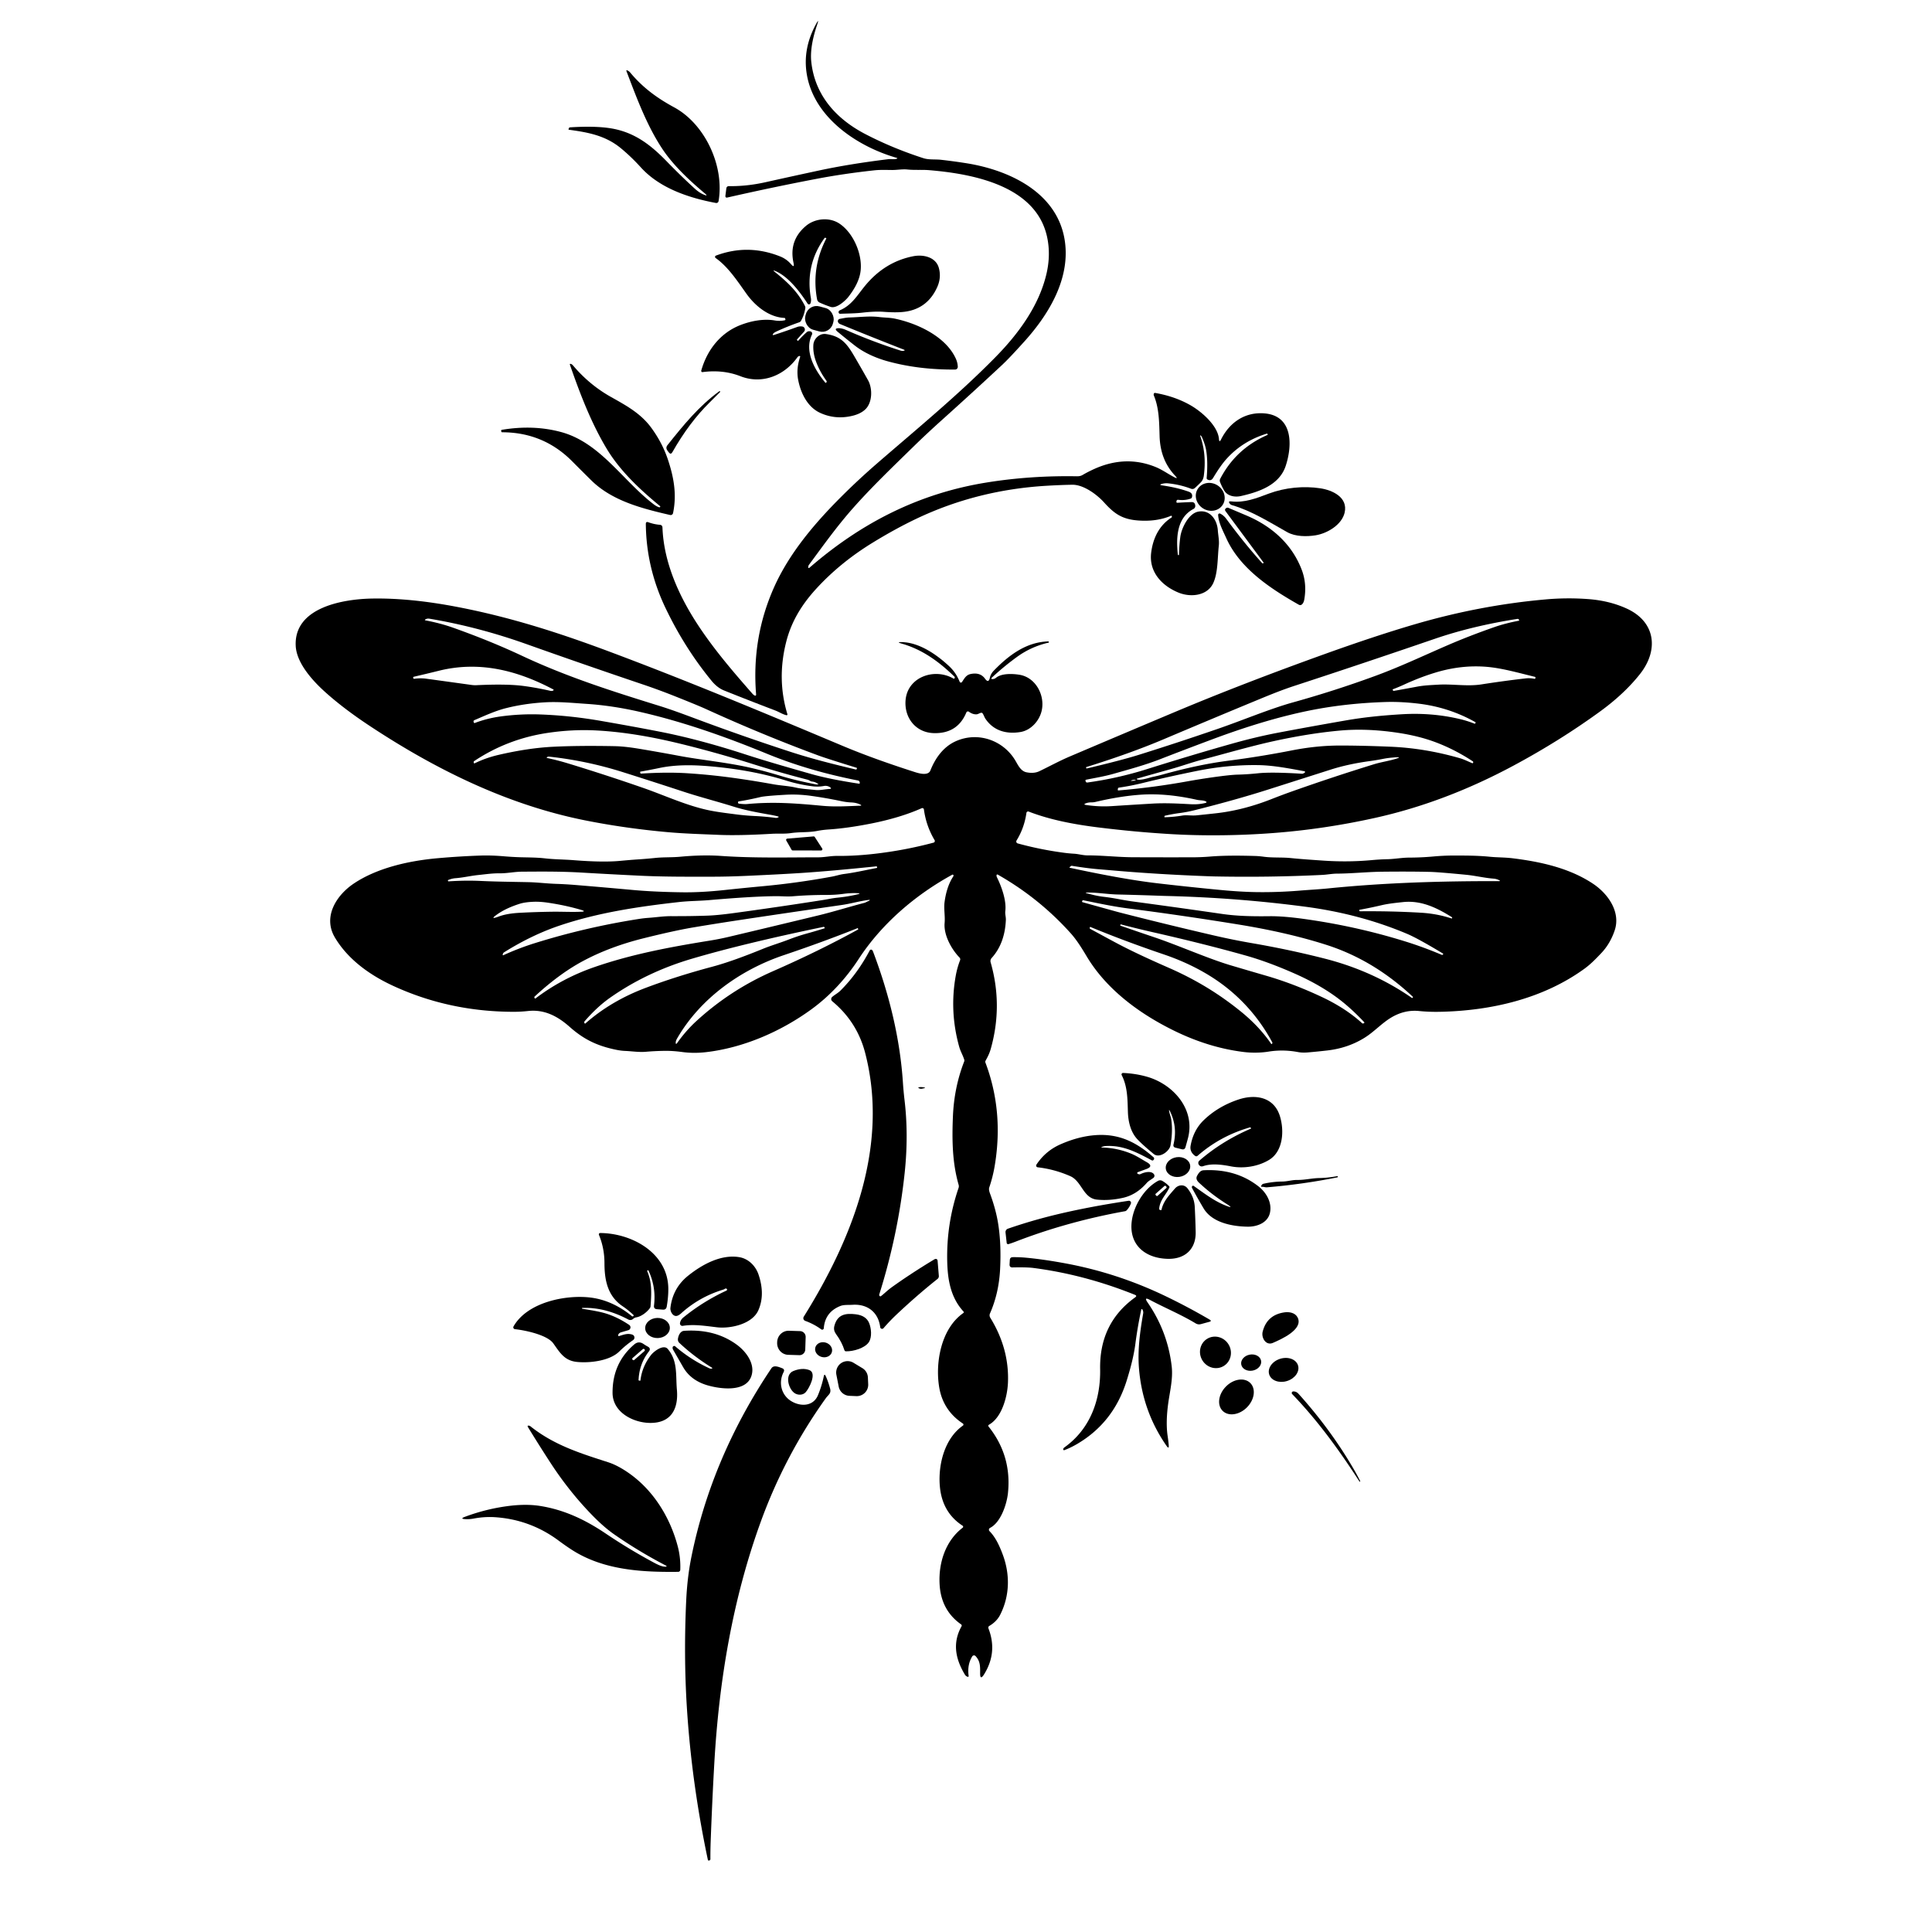
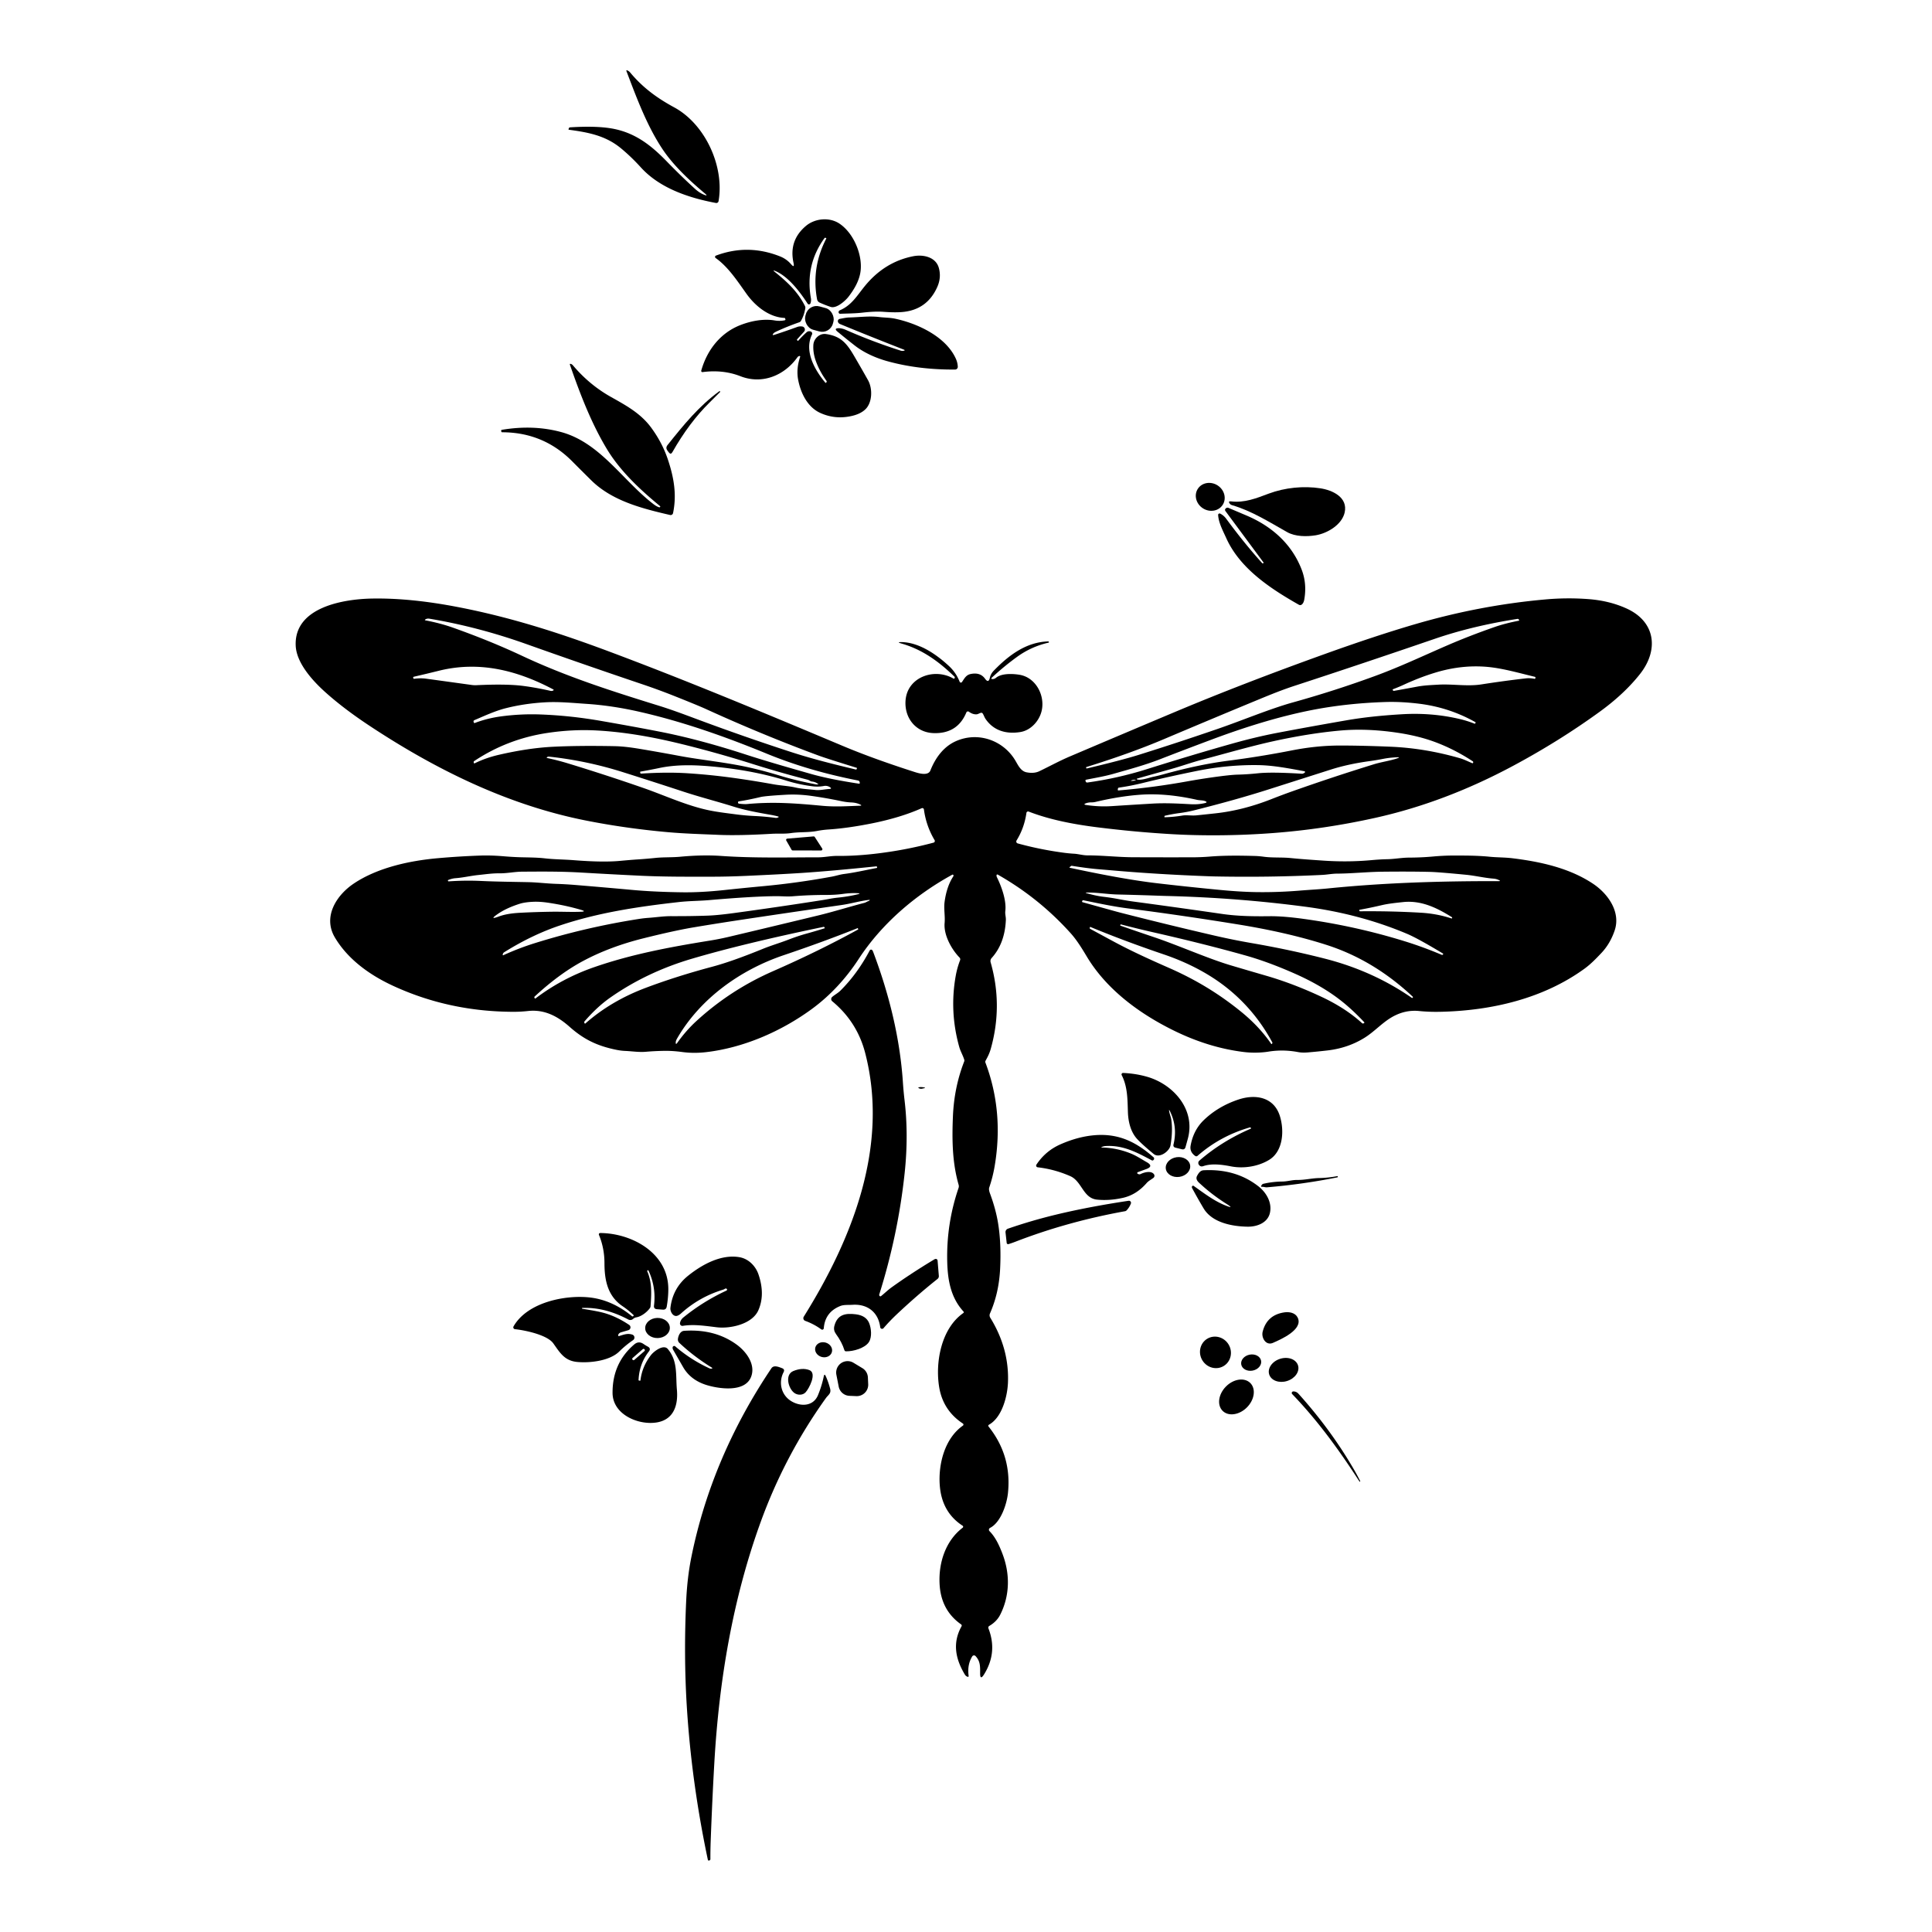
<svg xmlns="http://www.w3.org/2000/svg" viewBox="0.00 0.00 1000.00 1000.00" version="1.2">
-   <path d="M 621.27 225.76   Q 624.57 235.15 623.09 246.24   Q 622.80 248.39 621.52 249.68   Q 619.99 251.22 618.46 252.61   A 1.91 1.90 34.2 0 1 616.51 252.98   Q 610.97 250.85 604.74 250.19   Q 603.16 250.03 601.74 250.37   Q 599.39 250.93 601.78 251.28   Q 609.22 252.35 615.22 254.47   Q 617.58 255.31 616.93 257.43   A 1.00 0.98 89.6 0 1 616.30 258.08   Q 613.30 259.14 609.78 258.69   A 0.74 0.73 6.4 0 0 608.95 259.35   L 608.92 259.68   Q 608.86 260.27 609.45 260.23   Q 613.20 259.99 616.74 259.88   Q 618.54 259.83 618.67 261.79   A 1.74 1.73 74.5 0 1 617.74 263.44   C 609.09 267.94 608.69 278.32 609.66 287.12   Q 609.69 287.32 609.89 287.31   L 610.15 287.30   Q 610.23 287.30 610.23 287.22   Q 610.35 282.06 610.95 277.76   C 611.57 273.38 615.17 265.79 620.18 264.83   C 626.26 263.67 629.97 268.97 630.34 274.46   C 630.52 277.11 631.15 279.86 630.85 282.48   C 630.15 288.69 630.48 296.23 628.02 301.71   C 625.02 308.37 616.40 309.33 610.06 306.76   C 601.36 303.22 594.59 296.00 595.85 286.02   C 596.78 278.63 599.94 272.00 606.37 267.87   A 0.46 0.46 0.0 0 0 606.55 267.30   L 606.44 267.06   Q 606.36 266.86 606.16 266.95   Q 598.53 270.18 588.75 269.37   C 580.72 268.70 576.71 265.86 571.44 260.03   C 567.86 256.07 560.89 250.79 554.95 250.90   Q 548.74 251.02 541.77 251.43   Q 505.82 253.55 474.48 268.42   Q 463.57 273.60 451.67 280.90   Q 434.78 291.25 422.32 304.91   C 415.14 312.79 409.74 321.41 407.02 331.91   Q 401.99 351.37 407.56 369.68   A 0.41 0.41 0.0 0 1 407.07 370.20   C 404.97 369.70 403.26 368.50 401.27 367.74   Q 387.89 362.65 374.75 357.38   Q 371.26 355.97 368.33 352.41   Q 354.34 335.36 344.46 314.68   Q 334.50 293.85 334.28 271.22   Q 334.27 269.84 335.56 270.31   Q 338.54 271.39 341.50 271.63   Q 342.84 271.74 342.89 273.08   C 343.55 290.87 351.21 308.16 361.18 323.37   C 369.58 336.17 379.46 347.69 389.54 359.16   Q 390.02 359.71 390.69 360.03   A 0.48 0.48 0.0 0 0 391.37 359.56   Q 388.97 330.40 400.51 304.30   C 408.31 286.68 421.27 271.29 435.15 257.39   Q 444.08 248.44 453.86 239.96   C 474.41 222.15 496.18 204.30 515.41 184.69   C 527.06 172.81 537.48 158.67 541.48 142.45   Q 544.04 132.10 541.95 122.55   C 536.22 96.36 504.26 90.02 480.97 88.08   C 477.31 87.77 473.50 88.12 469.71 87.74   C 467.10 87.47 464.40 88.00 461.78 87.99   C 458.64 87.97 455.68 87.82 452.44 88.17   Q 436.71 89.90 423.17 92.47   Q 400.64 96.74 376.55 102.22   Q 375.32 102.50 375.48 101.24   Q 375.48 101.24 375.94 97.58   Q 376.10 96.32 377.38 96.34   Q 386.53 96.48 396.28 94.30   Q 409.95 91.25 423.91 88.25   Q 439.97 84.81 459.84 82.39   C 461.19 82.23 462.61 82.56 463.94 82.22   Q 464.98 81.95 463.94 81.65   C 444.55 76.06 422.82 61.98 418.03 40.65   Q 414.81 26.31 422.38 12.47   Q 424.15 9.22 422.97 12.73   C 420.91 18.81 419.25 25.83 419.92 32.03   C 421.80 49.42 432.92 61.61 447.87 69.39   Q 461.91 76.69 477.93 81.87   C 480.82 82.80 483.99 82.37 487.08 82.71   Q 493.53 83.43 500.16 84.48   C 523.89 88.25 549.87 101.02 551.53 128.38   C 552.61 146.20 542.51 163.05 530.46 176.47   Q 522.51 185.32 518.78 188.80   Q 504.27 202.36 487.65 217.29   Q 479.70 224.43 473.07 230.91   C 462.37 241.38 451.48 251.77 441.66 262.85   C 433.10 272.51 426.04 282.44 418.67 292.42   Q 418.54 292.59 418.48 292.79   Q 418.41 293.02 418.38 293.26   Q 418.20 294.53 419.17 293.69   C 446.12 270.39 475.88 255.34 510.70 249.74   Q 533.22 246.11 557.30 246.52   C 558.40 246.54 559.39 246.41 560.37 245.83   Q 563.19 244.18 566.45 242.71   Q 582.65 235.43 598.14 241.72   C 601.44 243.06 604.45 245.22 607.65 246.92   Q 610.18 248.26 608.21 246.18   Q 600.58 238.11 600.21 225.83   C 600.00 218.77 599.98 211.22 597.25 204.77   Q 597.04 204.28 597.23 203.77   A 0.60 0.60 0.0 0 1 597.90 203.38   Q 608.17 205.16 616.27 209.80   C 621.95 213.06 630.40 220.36 630.93 227.26   Q 631.09 229.31 632.01 227.47   C 636.49 218.51 644.54 213.12 654.54 213.97   C 669.23 215.22 669.02 230.41 665.48 241.14   C 662.16 251.20 651.38 254.69 642.26 256.76   C 639.23 257.44 635.33 256.84 633.60 253.84   Q 632.30 251.59 631.49 249.49   A 2.02 2.02 0.0 0 1 631.58 247.83   Q 639.70 232.24 656.06 225.12   Q 656.21 225.05 656.15 224.90   L 656.05 224.64   Q 655.95 224.38 655.69 224.46   Q 643.14 228.28 634.75 237.63   Q 631.78 240.93 627.91 247.36   Q 626.82 249.18 625.02 248.20   Q 624.52 247.94 624.57 247.38   Q 625.32 238.23 624.20 232.53   Q 623.61 229.60 622.06 226.16   Q 621.90 225.80 621.60 225.54   Q 621.02 225.05 621.27 225.76   Z" fill="#000000" />
  <path d="M 364.47 100.81   Q 366.73 101.71 364.87 100.15   C 356.98 93.54 348.58 85.67 343.01 77.34   C 334.87 65.17 329.59 50.84 324.20 36.69   A 0.25 0.25 0.0 0 1 324.51 36.37   Q 325.51 36.73 326.19 37.55   C 332.72 45.36 339.97 50.69 348.98 55.58   C 365.10 64.33 375.05 86.21 371.92 104.12   A 1.16 1.16 0.0 0 1 370.57 105.06   C 356.12 102.36 341.32 97.24 331.74 86.68   Q 326.63 81.05 321.30 76.67   C 313.41 70.20 304.55 68.51 294.56 67.17   Q 294.15 67.12 294.31 66.74   L 294.49 66.29   A 0.61 0.60 -79.6 0 1 295.01 65.92   Q 307.62 65.12 315.71 66.35   C 327.95 68.22 336.45 74.63 345.02 83.45   Q 352.66 91.31 359.75 97.76   Q 362.07 99.86 364.47 100.81   Z" fill="#000000" />
  <path d="M 401.50 140.36   Q 399.45 139.47 401.20 140.87   C 407.48 145.91 413.11 151.21 416.67 158.45   A 1.76 1.75 36.9 0 1 416.83 159.54   Q 416.23 163.15 414.60 166.05   Q 414.29 166.61 413.68 166.82   Q 407.70 168.89 402.04 171.51   Q 400.77 172.11 400.45 172.46   Q 399.24 173.82 400.97 173.26   Q 406.69 171.40 412.61 169.24   Q 413.85 168.79 415.22 168.99   A 1.61 1.61 0.0 0 1 416.18 171.67   L 412.59 175.62   Q 412.41 175.81 412.57 176.02   L 412.77 176.26   Q 413.00 176.56 413.24 176.28   Q 415.35 173.89 417.48 171.99   Q 418.40 171.18 419.60 171.57   A 1.15 1.15 0.0 0 1 420.28 173.16   C 416.17 181.67 421.56 191.34 427.22 198.10   A 0.21 0.21 0.0 0 0 427.54 198.10   L 427.77 197.85   A 0.55 0.54 -42.3 0 0 427.81 197.17   Q 424.11 192.06 422.24 186.76   Q 420.72 182.47 421.00 178.46   C 421.21 175.35 424.16 172.43 427.50 172.90   C 435.25 173.97 438.32 177.78 442.13 184.30   Q 446.20 191.27 449.28 196.77   C 451.69 201.05 451.57 208.22 448.02 211.76   Q 445.51 214.24 440.96 215.28   Q 432.25 217.28 424.46 213.68   C 418.04 210.72 414.49 203.63 413.14 196.67   Q 412.03 190.89 414.17 184.69   A 0.34 0.33 3.4 0 0 413.78 184.26   Q 413.11 184.40 412.73 184.94   C 405.94 194.44 394.47 199.11 383.25 194.73   Q 374.23 191.21 363.64 192.60   A 0.62 0.61 -85.9 0 1 362.97 191.82   C 365.98 181.10 372.97 172.18 383.43 168.18   C 388.96 166.07 395.27 164.89 401.02 165.87   Q 403.57 166.31 406.12 165.79   Q 406.72 165.67 406.48 165.10   L 406.33 164.74   A 0.30 0.29 -9.2 0 0 406.07 164.56   C 398.16 164.23 391.05 158.54 386.53 152.27   C 381.88 145.81 377.03 138.21 370.43 133.56   Q 370.12 133.35 370.11 132.96   A 0.68 0.68 0.0 0 1 370.55 132.31   Q 387.12 126.08 403.82 132.74   Q 407.12 134.06 409.42 136.72   Q 411.37 138.99 410.73 136.06   Q 408.19 124.49 417.12 116.96   C 421.77 113.03 429.28 112.24 434.54 115.77   C 441.73 120.60 446.34 131.47 445.48 139.90   C 444.98 144.94 442.26 149.62 439.16 153.62   C 437.50 155.75 432.93 159.85 429.93 158.85   Q 427.15 157.93 424.29 156.64   A 2.40 2.38 7.2 0 1 422.91 154.88   Q 419.89 138.51 427.68 123.49   Q 427.75 123.34 427.61 123.25   L 427.38 123.12   A 0.48 0.47 32.9 0 0 426.76 123.25   Q 416.67 137.16 419.72 154.34   Q 419.96 155.69 419.50 156.99   A 0.83 0.83 0.0 0 1 418.02 157.17   C 414.00 150.97 408.08 143.22 401.50 140.36   Z" fill="#000000" />
  <path d="M 485.13 148.54   Q 479.81 160.50 466.77 161.52   Q 462.94 161.82 457.38 161.40   Q 452.96 161.07 446.52 161.81   C 442.61 162.27 438.77 162.25 434.88 162.41   A 0.79 0.79 0.0 0 1 434.05 161.68   Q 434.00 160.90 434.81 160.56   C 440.75 158.04 443.67 152.95 447.55 148.17   Q 457.82 135.53 472.72 132.62   C 477.95 131.60 484.37 133.07 485.93 138.64   Q 487.32 143.62 485.13 148.54   Z" fill="#000000" />
  <rect rx="5.73" height="12.52" width="14.78" transform="translate(424.11,165.07) rotate(15.3)" y="-6.26" x="-7.39" fill="#000000" />
  <path d="M 467.76 181.56   Q 468.76 181.34 467.80 180.96   Q 448.95 173.58 434.79 167.72   Q 434.04 167.41 433.75 166.65   A 1.18 1.18 0.0 0 1 434.64 165.06   C 436.32 164.76 437.92 164.36 439.64 164.32   C 444.78 164.20 450.02 163.47 455.10 164.10   C 457.85 164.44 460.60 164.38 463.28 164.95   C 475.37 167.53 489.88 174.50 494.85 185.90   Q 495.65 187.76 495.75 189.80   A 1.41 1.41 0.0 0 1 494.35 191.28   Q 475.36 191.41 459.31 186.96   C 453.67 185.39 447.55 182.81 442.51 178.91   Q 438.06 175.45 433.55 171.71   Q 431.35 169.89 434.21 169.87   C 435.09 169.87 436.55 170.20 437.51 170.62   Q 451.46 176.78 466.16 181.48   Q 466.97 181.74 467.76 181.56   Z" fill="#000000" />
  <path d="M 341.54 261.88   C 331.14 253.30 320.95 243.77 314.04 232.29   C 305.95 218.84 300.17 203.68 295.04 188.92   Q 294.75 188.09 295.57 188.40   Q 296.13 188.61 296.52 189.07   Q 304.98 199.12 316.12 205.40   C 323.89 209.77 331.50 213.84 336.96 221.22   Q 342.78 229.09 345.71 237.88   C 348.84 247.26 350.35 256.09 348.37 265.58   A 1.28 1.28 0.0 0 1 346.83 266.56   C 332.28 263.20 316.79 259.25 306.00 248.58   Q 300.95 243.59 296.12 238.73   Q 281.21 223.75 259.88 223.74   A 0.37 0.36 -7.0 0 1 259.52 223.47   L 259.43 223.14   Q 259.26 222.56 259.86 222.46   Q 276.14 219.75 290.48 223.64   C 310.57 229.10 322.22 248.57 338.07 260.81   Q 339.84 262.18 341.20 262.58   Q 341.34 262.63 341.48 262.55   Q 342.01 262.27 341.54 261.88   Z" fill="#000000" />
  <path d="M 348.03 234.03   Q 347.19 235.52 346.16 234.15   L 345.46 233.22   Q 344.38 231.78 345.50 230.38   C 353.88 219.88 361.64 210.32 372.32 202.50   Q 372.49 202.37 372.63 202.53   L 372.80 202.72   Q 372.85 202.77 372.80 202.82   Q 370.11 205.55 367.30 208.31   Q 356.68 218.77 348.03 234.03   Z" fill="#000000" />
  <ellipse ry="7.04" rx="7.66" transform="translate(626.42,257.17) rotate(32.8)" cy="0.00" cx="0.00" fill="#000000" />
  <path d="M 666.28 275.45   C 656.87 270.16 647.72 264.35 637.59 261.44   Q 636.92 261.25 636.49 260.67   Q 635.50 259.31 637.17 259.51   C 644.20 260.37 650.29 257.89 656.77 255.47   C 665.06 252.38 674.74 251.41 683.43 252.75   C 689.75 253.72 697.77 257.43 695.99 265.29   C 694.58 271.56 687.09 276.09 680.91 277.08   C 676.38 277.80 670.50 277.81 666.28 275.45   Z" fill="#000000" />
  <path d="M 653.82 291.52   L 654.02 291.35   Q 654.11 291.29 654.04 291.20   L 634.35 264.61   Q 633.70 263.73 634.56 263.07   Q 635.18 262.59 635.92 262.90   Q 640.44 264.82 645.14 266.81   C 658.23 272.34 668.65 281.56 673.75 294.86   Q 676.52 302.11 675.10 310.25   Q 674.79 312.04 673.89 312.83   Q 673.13 313.49 672.25 312.99   C 657.47 304.61 641.74 294.22 634.68 278.47   C 632.99 274.71 630.71 270.55 630.51 266.53   A 0.73 0.73 0.0 0 1 631.55 265.84   Q 633.38 266.74 634.66 268.47   Q 643.96 281.12 653.30 291.48   A 0.38 0.38 0.0 0 0 653.82 291.52   Z" fill="#000000" />
  <path d="M 515.81 453.00   Q 515.76 453.55 516.00 454.05   C 518.48 459.06 520.99 466.15 520.35 471.56   C 520.15 473.23 520.71 474.61 520.63 476.21   Q 520.08 488.37 513.27 495.87   A 2.35 2.33 -32.0 0 0 512.75 498.09   Q 519.13 520.35 512.85 542.77   C 512.16 545.24 511.30 546.89 510.14 549.00   Q 509.87 549.49 510.06 550.01   Q 519.58 575.25 514.87 603.37   Q 513.91 609.15 512.04 614.62   C 511.70 615.61 512.11 616.91 512.46 617.85   Q 515.43 625.89 516.61 633.17   Q 518.32 643.70 517.65 656.94   Q 517.02 669.37 512.41 679.85   A 2.37 2.35 41.3 0 0 512.56 682.04   Q 522.43 698.06 521.72 715.58   C 521.43 722.76 518.67 733.66 511.84 737.46   A 0.60 0.59 56.2 0 0 511.67 738.36   Q 523.72 753.43 521.72 772.79   C 521.12 778.52 518.04 787.99 512.43 790.85   A 1.04 1.04 0.0 0 0 512.16 792.51   C 515.36 795.75 517.29 800.11 518.89 804.29   C 522.81 814.57 522.78 825.76 517.70 835.79   C 516.44 838.28 514.42 840.21 512.04 841.59   A 1.02 1.01 -26.0 0 0 511.61 842.83   Q 516.43 855.24 509.39 866.59   Q 507.26 870.02 507.31 865.98   C 507.35 862.57 507.40 859.79 504.92 857.16   A 1.07 1.07 0.0 0 0 503.23 857.34   Q 500.59 861.64 501.35 867.32   Q 501.46 868.16 500.68 867.84   Q 499.86 867.51 499.38 866.70   C 494.50 858.57 492.92 850.32 497.70 841.75   A 0.73 0.73 0.0 0 0 497.49 840.80   Q 487.04 833.49 486.33 819.90   C 485.74 808.81 489.46 797.48 498.28 790.74   A 0.63 0.63 0.0 0 0 498.24 789.71   Q 487.48 782.72 486.43 768.88   C 485.59 757.78 488.99 744.49 498.40 737.90   A 0.66 0.66 0.0 0 0 498.38 736.81   C 491.61 732.38 487.44 726.04 486.12 718.01   C 483.99 705.10 487.18 687.60 498.62 679.62   A 0.51 0.51 0.0 0 0 498.71 678.85   C 492.20 671.79 490.54 662.77 490.29 653.34   Q 489.76 633.56 496.15 614.87   A 2.70 2.66 46.9 0 0 496.19 613.27   C 492.90 601.81 492.72 590.19 493.23 577.87   Q 493.86 562.76 499.05 549.46   Q 499.25 548.95 499.08 548.43   C 498.35 546.15 497.11 544.10 496.47 541.77   Q 491.39 523.52 494.68 505.11   Q 495.42 500.95 496.93 497.03   A 1.32 1.32 0.0 0 0 496.65 495.63   C 492.52 491.38 488.39 483.99 488.93 477.77   C 489.26 474.02 488.42 470.43 488.92 466.78   Q 490.02 458.75 493.41 453.63   Q 493.65 453.28 493.45 452.91   A 0.41 0.41 0.0 0 0 492.90 452.74   C 473.81 463.19 456.36 478.09 444.40 496.44   C 437.98 506.29 429.79 515.28 420.00 522.41   C 403.95 534.09 384.65 542.32 365.63 544.57   Q 359.22 545.33 353.26 544.54   Q 348.06 543.84 343.79 543.92   Q 338.89 544.00 334.39 544.39   C 330.72 544.71 327.19 544.11 323.47 543.95   Q 321.38 543.86 319.07 543.39   C 308.98 541.35 302.08 537.91 294.87 531.52   C 288.53 525.89 281.69 522.37 273.28 523.30   Q 269.57 523.70 266.18 523.71   Q 232.49 523.73 203.23 510.15   C 191.17 504.55 180.04 496.49 173.36 485.28   C 166.98 474.57 174.06 463.44 183.04 457.38   C 195.26 449.15 211.79 445.53 226.52 444.21   Q 238.04 443.19 248.99 442.83   Q 254.32 442.66 261.01 443.23   Q 265.72 443.62 270.01 443.73   C 274.04 443.83 277.96 443.82 281.99 444.28   C 286.95 444.85 291.94 444.83 297.00 445.23   Q 312.03 446.42 320.91 445.59   Q 326.49 445.07 330.14 444.83   Q 334.69 444.54 339.22 444.06   C 343.47 443.62 347.75 443.85 352.03 443.45   Q 363.75 442.36 373.25 443.03   C 389.98 444.20 406.81 443.77 423.57 443.75   C 426.80 443.75 429.99 442.99 433.16 443.02   Q 442.26 443.11 452.41 441.96   Q 468.25 440.16 483.21 436.15   A 0.88 0.88 0.0 0 0 483.74 434.85   Q 479.36 427.48 478.22 418.99   A 0.83 0.83 0.0 0 0 477.06 418.33   Q 466.10 423.20 451.30 426.18   Q 438.88 428.67 428.82 429.34   Q 425.75 429.55 422.92 430.10   C 418.33 430.98 414.00 430.53 409.37 431.21   C 406.04 431.69 402.81 431.38 399.47 431.57   Q 382.51 432.57 371.99 432.12   C 363.28 431.75 354.40 431.51 345.68 430.73   Q 323.71 428.77 303.00 424.65   C 262.77 416.63 225.76 398.46 191.25 375.65   C 183.24 370.35 175.28 364.50 168.06 357.98   C 161.57 352.10 153.47 343.10 153.06 334.24   C 152.14 314.13 178.14 310.05 192.65 309.81   Q 212.54 309.46 237.25 314.26   C 264.33 319.50 289.29 327.51 315.14 337.17   C 355.96 352.44 395.03 368.77 436.29 386.12   Q 452.12 392.77 473.55 399.63   C 475.29 400.18 480.38 401.80 481.57 398.79   C 484.24 392.06 488.51 386.39 494.81 383.61   C 506.34 378.51 519.48 383.24 525.66 393.86   C 527.01 396.19 528.41 399.14 531.28 399.73   Q 535.16 400.52 537.98 399.17   C 543.22 396.66 548.23 393.89 553.70 391.56   Q 583.56 378.86 608.30 368.45   Q 643.18 353.79 685.96 338.43   Q 712.07 329.05 732.29 323.13   Q 766.09 313.24 800.17 310.24   Q 811.03 309.28 821.94 310.08   Q 832.96 310.89 841.87 314.94   C 856.98 321.79 858.64 336.43 848.91 348.81   C 843.12 356.17 835.77 362.77 828.06 368.36   Q 807.18 383.52 783.34 396.31   Q 747.89 415.34 711.60 423.37   Q 685.34 429.18 658.99 431.18   C 642.06 432.47 623.27 432.77 605.65 431.71   Q 587.14 430.60 568.24 428.24   C 556.26 426.74 543.74 424.44 532.44 420.07   A 0.86 0.86 0.0 0 0 531.28 420.75   Q 530.18 428.53 526.17 435.03   A 1.02 1.02 0.0 0 0 526.77 436.55   Q 538.52 439.78 550.81 441.40   Q 553.42 441.74 555.88 441.88   C 558.28 442.02 560.51 442.74 562.90 442.74   C 570.76 442.74 578.75 443.68 586.42 443.71   Q 602.61 443.77 617.20 443.74   Q 621.78 443.73 626.26 443.36   C 633.96 442.73 642.10 442.84 649.62 443.05   Q 651.66 443.11 654.10 443.44   C 658.69 444.06 663.43 443.66 668.05 444.13   C 673.59 444.69 679.27 445.06 684.75 445.44   Q 697.52 446.33 709.84 445.21   Q 714.40 444.79 718.18 444.72   C 721.90 444.64 725.56 443.92 729.21 443.90   Q 735.67 443.88 741.73 443.33   Q 747.13 442.84 751.83 442.83   C 758.29 442.83 764.58 442.80 770.99 443.44   C 775.00 443.84 778.91 443.74 782.99 444.25   C 797.40 446.03 812.43 449.31 824.60 457.46   C 832.33 462.62 838.97 472.04 835.76 481.57   Q 833.42 488.49 828.82 493.33   C 826.08 496.22 823.32 499.08 820.09 501.42   C 799.00 516.71 772.40 523.16 745.22 523.71   Q 739.65 523.82 734.52 523.30   Q 726.68 522.51 719.49 527.05   C 714.86 529.97 711.03 534.20 706.32 537.13   Q 697.70 542.50 686.99 543.72   Q 682.07 544.29 676.93 544.73   Q 674.08 544.97 671.90 544.56   Q 664.12 543.10 656.62 544.31   C 652.61 544.96 647.93 545.02 643.90 544.53   Q 625.78 542.34 607.72 533.49   C 589.61 524.62 572.70 512.07 562.53 495.12   C 560.09 491.05 557.44 486.69 554.25 483.12   Q 537.91 464.89 516.42 452.68   A 0.41 0.41 0.0 0 0 515.81 453.00   Z   M 359.67 371.84   Q 384.51 381.13 409.22 389.17   C 420.33 392.79 431.55 395.58 442.94 398.29   A 0.44 0.43 -74.6 0 0 443.46 397.99   L 443.54 397.70   Q 443.60 397.47 443.38 397.40   Q 427.85 392.61 423.64 391.06   Q 394.63 380.34 365.26 366.94   Q 361.32 365.14 348.97 360.23   Q 340.77 356.97 332.55 354.20   Q 302.51 344.06 272.20 333.28   Q 247.34 324.45 222.24 320.23   Q 221.12 320.04 220.22 320.58   Q 219.57 320.98 220.32 321.12   Q 228.00 322.58 234.44 324.87   Q 253.76 331.73 270.02 339.36   C 293.40 350.33 316.33 357.62 341.05 365.29   C 347.37 367.25 353.50 369.54 359.67 371.84   Z   M 785.41 320.34   Q 762.02 324.01 742.73 330.62   Q 704.44 343.74 670.28 354.90   C 663.86 356.99 657.86 359.42 651.64 361.99   Q 628.69 371.47 602.25 382.66   Q 585.00 389.97 562.34 397.01   Q 562.12 397.08 562.18 397.31   L 562.26 397.61   Q 562.32 397.81 562.52 397.76   Q 580.48 393.50 589.25 390.76   Q 608.98 384.59 629.88 377.41   C 643.13 372.86 657.20 366.90 669.26 363.55   Q 690.55 357.63 711.41 350.01   C 724.54 345.21 736.43 339.54 749.04 334.08   Q 760.64 329.06 773.62 324.54   Q 778.94 322.68 786.18 321.27   Q 786.41 321.23 786.31 321.02   L 786.19 320.76   A 0.73 0.73 0.0 0 0 785.41 320.34   Z   M 726.67 354.38   Q 723.73 355.73 720.88 356.79   Q 720.82 356.81 720.84 356.87   L 720.91 357.14   Q 721.05 357.67 721.59 357.58   Q 727.49 356.54 733.54 355.40   C 737.20 354.71 740.81 354.60 744.48 354.38   C 751.94 353.95 759.46 355.39 766.78 354.24   Q 778.73 352.38 789.71 351.13   Q 791.91 350.88 794.30 351.36   Q 794.57 351.42 794.65 351.16   L 794.74 350.84   A 0.41 0.40 -74.7 0 0 794.45 350.32   C 786.52 348.42 778.04 345.96 770.17 345.21   Q 756.76 343.95 743.00 348.12   Q 735.03 350.53 726.67 354.38   Z   M 213.93 351.00   L 214.11 351.26   A 0.25 0.23 64.7 0 0 214.33 351.35   Q 217.64 350.89 220.50 351.28   Q 231.04 352.72 242.51 354.31   C 243.88 354.50 245.10 354.73 246.51 354.66   Q 262.20 353.90 270.88 355.04   Q 277.68 355.93 284.95 357.59   Q 285.67 357.76 286.33 357.39   Q 286.85 357.10 286.32 356.82   C 267.87 347.06 248.25 341.95 227.17 347.18   Q 220.76 348.77 214.20 350.28   A 0.46 0.46 0.0 0 0 213.93 351.00   Z   M 396.75 390.05   C 375.61 381.37 353.69 373.61 331.26 368.48   Q 316.97 365.21 303.68 364.33   C 296.41 363.84 289.18 363.11 282.09 363.52   Q 271.27 364.15 261.71 366.59   C 256.18 368.00 250.86 370.49 245.59 372.73   Q 244.92 373.02 245.16 373.71   L 245.26 373.99   A 0.38 0.37 69.7 0 0 245.75 374.22   Q 252.20 371.75 259.48 370.78   Q 269.78 369.42 279.85 369.81   C 290.50 370.22 300.74 371.34 311.24 373.17   Q 327.72 376.03 340.87 378.59   Q 361.59 382.60 385.83 390.49   C 396.82 394.06 408.22 397.30 419.68 400.57   Q 429.32 403.32 444.63 405.64   A 0.36 0.35 89.9 0 0 445.03 405.23   L 444.98 404.92   Q 444.85 404.13 444.06 403.98   C 427.84 400.79 412.28 396.43 396.75 390.05   Z   M 627.68 382.60   Q 613.52 387.89 600.48 392.96   C 592.77 395.97 584.44 398.22 576.21 400.56   C 571.58 401.87 566.89 402.63 562.16 403.58   A 0.43 0.42 -15.2 0 0 561.84 404.13   L 561.93 404.41   Q 562.16 405.12 562.90 405.02   Q 578.57 402.85 593.53 398.14   Q 617.29 390.66 637.62 384.94   Q 650.04 381.44 661.29 379.29   Q 676.75 376.34 696.52 372.90   C 706.43 371.17 715.97 370.27 725.75 369.69   Q 741.34 368.77 755.78 372.22   Q 759.47 373.10 763.26 374.59   Q 763.43 374.66 763.52 374.50   L 763.77 374.07   Q 763.86 373.90 763.70 373.81   Q 750.22 366.20 734.67 364.26   Q 725.45 363.12 717.47 363.35   Q 698.00 363.94 680.44 367.25   Q 656.82 371.72 627.68 382.60   Z   M 588.56 403.00   A 0.22 0.21 45.6 0 0 588.56 403.41   C 590.68 404.07 594.70 402.54 596.82 402.09   Q 599.48 401.53 602.38 400.73   Q 620.52 395.72 635.35 393.80   Q 652.35 391.61 668.54 388.43   Q 681.37 385.91 693.26 385.89   Q 704.62 385.87 719.58 386.49   Q 737.61 387.23 755.81 392.50   C 757.92 393.12 759.89 394.14 761.92 394.98   Q 762.41 395.18 762.52 394.66   Q 762.60 394.24 762.24 394.00   Q 752.47 387.61 742.30 383.90   Q 733.89 380.83 723.31 379.26   Q 707.37 376.88 693.50 378.15   Q 677.66 379.59 659.28 383.61   C 647.19 386.26 634.66 389.96 622.44 393.15   C 616.98 394.57 611.42 396.59 605.91 398.12   Q 596.66 400.70 588.56 403.00   Z   M 423.45 405.80   Q 422.11 404.70 420.24 404.52   Q 419.74 404.47 419.32 404.19   Q 418.64 403.73 417.90 403.54   Q 403.87 399.96 388.92 395.24   Q 379.61 392.30 369.71 389.55   Q 355.00 385.48 344.05 383.09   Q 325.11 378.97 308.85 378.09   Q 296.37 377.42 283.45 379.35   Q 262.70 382.45 245.48 393.90   A 0.69 0.68 -26.8 0 0 245.21 394.71   L 245.31 394.96   Q 245.41 395.23 245.68 395.10   Q 251.37 392.27 258.16 390.70   Q 273.52 387.15 286.32 386.52   Q 299.53 385.86 317.93 386.21   C 322.41 386.29 326.83 386.90 331.22 387.63   Q 340.96 389.25 351.64 391.25   C 363.25 393.42 375.86 394.56 388.03 397.30   Q 395.56 399.00 404.19 401.63   Q 411.84 403.96 422.16 405.96   Q 422.99 406.12 423.70 405.91   Q 423.94 405.83 423.69 405.86   Q 423.63 405.87 423.56 405.86   Q 423.50 405.85 423.45 405.80   Z   M 399.49 421.86   C 392.69 420.65 386.22 419.55 379.65 417.49   C 371.23 414.85 362.38 412.59 353.96 409.83   Q 338.26 404.67 322.50 399.69   Q 303.60 393.72 284.22 391.64   Q 283.72 391.59 283.30 391.82   Q 282.58 392.22 283.38 392.39   Q 288.56 393.49 293.72 395.05   Q 313.18 400.97 332.74 407.76   C 344.21 411.73 355.59 417.16 367.70 419.56   C 372.07 420.42 376.58 420.94 380.99 421.52   Q 385.70 422.14 390.81 422.38   Q 396.25 422.64 401.35 423.33   Q 402.06 423.43 402.70 423.12   Q 403.42 422.78 402.65 422.57   Q 401.04 422.14 399.49 421.86   Z   M 723.00 391.97   Q 719.09 392.15 715.79 392.81   Q 712.49 393.46 708.87 393.96   Q 697.80 395.47 688.83 398.33   Q 672.98 403.38 656.04 408.78   Q 639.72 413.98 618.59 419.29   Q 614.47 420.33 610.83 420.80   Q 606.82 421.32 602.94 422.23   Q 602.73 422.28 602.72 422.50   L 602.71 422.87   Q 602.70 423.01 602.84 423.01   Q 607.43 422.90 612.00 422.13   C 614.09 421.78 616.84 422.27 619.27 422.03   Q 624.04 421.54 629.06 420.99   Q 643.32 419.44 658.04 413.64   Q 663.62 411.45 668.77 409.62   Q 689.83 402.16 711.06 395.61   C 715.12 394.36 719.24 393.84 723.11 392.56   Q 725.19 391.86 723.00 391.97   Z   M 578.56 408.68   Q 578.50 409.16 578.98 409.12   Q 596.82 407.63 614.55 404.43   Q 620.88 403.29 627.49 402.35   Q 636.81 401.04 640.55 400.95   Q 645.50 400.84 651.12 400.25   Q 658.19 399.51 673.89 400.49   Q 674.33 400.51 674.86 400.21   Q 676.30 399.39 674.67 399.10   C 666.88 397.68 658.88 396.12 651.14 396.02   Q 635.47 395.80 619.47 399.04   Q 604.15 402.15 591.62 405.24   Q 585.56 406.74 579.13 407.68   Q 578.70 407.75 578.64 408.18   L 578.56 408.68   Z   M 420.88 407.02   Q 413.80 406.17 407.03 404.06   C 394.40 400.12 381.64 397.92 368.30 396.71   C 359.14 395.88 350.02 395.68 341.24 397.52   Q 336.30 398.56 331.49 399.39   Q 331.32 399.42 331.34 399.58   L 331.38 399.94   Q 331.43 400.44 331.93 400.41   Q 345.28 399.56 355.88 400.24   Q 362.33 400.66 368.53 401.30   Q 382.38 402.73 400.32 405.95   C 404.17 406.64 407.98 406.77 411.72 407.61   C 415.21 408.39 418.56 408.51 422.03 408.89   C 424.42 409.14 426.68 408.54 429.10 408.39   Q 431.04 408.28 429.35 407.31   Q 428.02 406.54 426.41 406.83   Q 423.60 407.34 420.88 407.02   Z   M 585.18 404.12   Q 585.06 404.12 585.03 404.12   Q 584.94 404.12 585.03 404.13   Q 586.20 404.22 586.98 404.06   Q 588.93 403.64 586.93 403.65   Q 586.18 403.65 585.38 404.07   Q 585.29 404.12 585.18 404.12   Z   M 445.21 416.41   Q 443.12 415.43 440.60 415.34   Q 438.15 415.25 435.29 414.64   Q 427.51 413.01 419.67 411.92   Q 413.05 411.00 406.68 411.36   Q 396.03 411.97 393.62 412.55   Q 387.47 414.02 382.46 414.78   Q 382.07 414.84 381.99 415.23   Q 381.96 415.39 382.01 415.55   Q 382.15 415.95 382.58 415.99   Q 385.40 416.30 386.75 416.17   C 400.24 414.91 411.66 415.77 425.56 417.07   C 432.42 417.71 438.47 417.27 445.08 417.04   Q 446.44 416.99 445.21 416.41   Z   M 562.25 416.67   Q 568.90 417.67 575.39 417.25   Q 586.03 416.56 596.55 415.94   C 603.20 415.56 609.64 415.90 616.22 416.26   Q 620.25 416.48 623.55 415.70   Q 625.45 415.26 623.62 414.60   C 622.38 414.16 620.93 414.30 619.56 413.99   Q 603.65 410.41 590.36 411.34   Q 579.68 412.09 567.03 415.07   Q 566.03 415.31 565.01 415.30   Q 563.39 415.29 562.15 415.75   Q 560.41 416.39 562.25 416.67   Z   M 775.79 456.07   Q 776.93 456.07 775.91 455.57   Q 774.56 454.90 773.03 454.78   C 768.20 454.40 763.63 453.25 758.81 452.78   Q 744.54 451.40 740.25 451.29   Q 730.20 451.04 715.71 451.19   C 707.78 451.27 699.91 452.15 692.01 452.19   C 689.49 452.20 686.86 452.74 684.25 452.86   Q 657.08 454.19 628.75 453.64   Q 626.94 453.60 625.11 453.53   Q 599.95 452.58 578.02 450.71   Q 573.24 450.30 568.52 449.91   Q 562.98 449.45 554.80 448.15   A 0.55 0.55 0.0 0 0 554.37 448.26   L 553.75 448.73   Q 553.31 449.06 553.85 449.18   Q 581.22 455.08 598.52 457.12   Q 612.88 458.82 630.73 460.55   Q 641.60 461.61 649.96 461.75   Q 661.23 461.93 673.00 460.96   C 677.77 460.56 682.44 460.34 687.32 459.85   C 716.56 456.89 745.63 456.02 775.79 456.07   Z   M 231.82 455.62   L 231.87 455.88   Q 231.93 456.22 232.28 456.19   Q 240.80 455.60 249.17 455.99   C 257.38 456.37 265.51 456.43 273.71 456.61   C 278.28 456.72 282.99 457.32 287.74 457.48   Q 292.71 457.64 298.04 458.08   Q 312.91 459.31 327.48 460.64   Q 333.65 461.20 340.40 461.49   Q 346.75 461.77 353.24 461.85   Q 362.88 461.98 374.91 460.69   Q 385.12 459.60 394.90 458.69   Q 412.78 457.03 430.68 453.72   C 432.80 453.32 434.75 452.65 436.89 452.37   C 442.54 451.65 448.23 450.31 453.84 449.25   Q 454.02 449.22 453.99 449.04   L 453.96 448.79   Q 453.90 448.38 453.49 448.43   Q 430.32 450.83 414.77 451.85   Q 404.02 452.55 386.24 453.35   Q 376.88 453.77 368.76 453.78   C 356.24 453.79 343.72 453.86 331.26 453.26   Q 315.92 452.52 300.93 451.64   C 290.40 451.02 280.53 451.11 270.17 451.18   C 266.22 451.21 262.55 452.07 258.55 452.03   C 254.84 451.98 251.18 452.54 247.44 452.92   C 243.52 453.33 239.82 454.25 235.81 454.55   Q 233.95 454.68 231.87 455.54   Q 231.81 455.57 231.82 455.62   Z   M 562.62 461.99   Q 561.33 462.02 562.58 462.36   C 565.43 463.16 568.21 463.82 571.17 464.17   Q 574.97 464.62 578.75 465.33   Q 583.68 466.25 586.30 466.60   Q 609.61 469.72 632.39 473.03   C 640.86 474.26 648.93 474.32 657.15 474.23   C 662.80 474.17 669.28 474.87 674.28 475.55   Q 701.69 479.30 727.47 487.32   Q 736.89 490.25 746.24 494.22   A 0.49 0.48 27.8 0 0 746.84 494.04   L 746.99 493.81   Q 747.08 493.67 746.93 493.58   Q 733.85 485.69 728.34 483.37   Q 703.97 473.07 675.73 469.33   Q 640.34 464.65 603.75 463.75   Q 602.11 463.71 600.25 463.64   Q 589.57 463.25 578.53 462.99   C 573.16 462.87 567.83 461.89 562.62 461.99   Z   M 443.94 462.32   Q 440.33 462.13 436.30 462.69   Q 432.44 463.22 427.73 463.22   Q 418.80 463.21 410.49 463.90   C 407.40 464.16 404.53 463.83 401.50 463.86   Q 389.31 463.96 367.01 465.90   C 361.87 466.34 356.61 466.31 351.34 466.91   C 330.32 469.28 309.70 472.35 289.88 479.00   Q 275.36 483.87 260.98 492.87   Q 260.38 493.25 260.24 493.95   L 260.20 494.20   A 0.21 0.21 0.0 0 0 260.49 494.43   Q 268.65 490.72 276.79 488.18   Q 303.19 479.93 330.86 475.62   Q 333.19 475.26 335.63 475.08   C 339.66 474.80 343.45 474.18 347.55 474.20   Q 357.86 474.24 366.52 473.92   Q 371.41 473.74 379.70 472.62   Q 402.24 469.56 425.43 465.93   Q 427.39 465.62 429.48 465.22   Q 431.44 464.85 433.53 464.63   Q 439.23 464.05 443.99 462.88   Q 445.81 462.42 443.94 462.32   Z   M 449.32 466.47   Q 449.72 466.34 449.98 466.12   Q 450.48 465.71 449.83 465.78   C 445.10 466.32 440.47 467.73 435.70 468.42   Q 407.54 472.48 383.26 476.14   Q 370.40 478.08 358.76 480.04   Q 349.13 481.66 333.08 485.66   Q 315.56 490.02 301.66 497.48   Q 289.45 504.03 276.73 515.81   A 0.55 0.54 50.1 0 0 276.67 516.53   L 276.83 516.75   A 0.25 0.24 52.6 0 0 277.17 516.80   Q 290.87 506.39 307.54 500.61   C 326.99 493.87 346.82 490.18 367.56 486.83   Q 372.34 486.06 377.17 484.92   Q 400.55 479.38 423.31 473.88   C 431.38 471.93 439.40 469.40 447.50 467.29   C 448.16 467.12 448.69 466.68 449.32 466.47   Z   M 576.61 471.50   Q 578.52 472.03 580.50 472.54   Q 604.40 478.66 628.75 484.29   Q 638.28 486.49 648.00 488.17   Q 667.66 491.56 685.88 496.23   Q 710.75 502.60 730.84 516.55   Q 730.93 516.61 731.01 516.53   L 731.24 516.32   Q 731.47 516.11 731.24 515.89   Q 711.05 496.93 686.66 489.10   C 671.74 484.32 655.98 480.95 640.84 478.49   Q 612.05 473.82 584.12 470.23   C 576.05 469.20 568.61 467.57 560.76 465.98   Q 560.36 465.90 560.21 466.27   L 560.09 466.57   A 0.29 0.28 -70.1 0 0 560.27 466.96   Q 568.86 469.36 576.61 471.50   Z   M 257.56 473.13   Q 252.94 476.34 258.21 474.37   Q 262.34 472.83 268.91 472.47   Q 276.70 472.04 285.72 471.91   C 290.71 471.84 295.75 472.13 300.75 471.92   Q 303.62 471.80 300.87 470.98   Q 293.11 468.67 283.93 467.28   Q 279.69 466.64 276.38 466.75   Q 271.80 466.91 268.98 467.80   Q 262.09 469.99 257.56 473.13   Z   M 751.42 474.69   C 743.73 469.88 735.58 465.88 726.09 466.93   C 722.44 467.33 718.71 467.69 715.21 468.51   Q 709.48 469.85 703.69 470.91   Q 703.53 470.94 703.56 471.09   L 703.61 471.37   A 0.38 0.37 -4.5 0 0 703.98 471.68   Q 720.07 471.52 735.44 472.42   Q 743.78 472.91 751.27 475.38   Q 751.47 475.45 751.57 475.26   Q 751.76 474.91 751.42 474.69   Z   M 683.91 515.91   Q 696.49 521.80 705.00 529.59   A 0.69 0.68 -38.9 0 0 705.81 529.67   L 706.02 529.54   Q 706.36 529.33 706.08 529.04   Q 700.58 523.21 695.34 518.93   Q 684.97 510.46 669.89 503.82   Q 656.28 497.82 644.73 494.57   Q 623.61 488.62 596.77 482.52   Q 588.52 480.64 580.22 478.48   Q 580.00 478.42 579.93 478.64   L 579.86 478.89   Q 579.80 479.07 579.98 479.13   Q 588.24 482.01 597.08 484.99   C 610.18 489.40 624.99 496.07 637.11 499.68   Q 646.08 502.34 655.42 505.05   Q 669.35 509.09 683.91 515.91   Z   M 334.11 511.35   Q 350.05 505.34 368.57 500.40   Q 378.87 497.66 394.94 491.09   C 399.22 489.35 403.66 488.07 407.93 486.42   Q 412.87 484.52 417.24 483.30   Q 422.07 481.97 426.84 480.47   Q 426.89 480.45 426.88 480.39   L 426.81 480.12   A 0.49 0.49 0.0 0 0 426.24 479.75   Q 384.79 488.37 358.12 496.24   Q 334.84 503.10 315.97 516.28   Q 309.04 521.13 302.56 528.66   A 0.66 0.66 0.0 0 0 302.47 529.40   L 302.60 529.65   Q 302.76 529.96 303.02 529.73   Q 316.21 518.10 334.11 511.35   Z   M 564.14 479.93   L 564.05 480.26   A 0.44 0.42 22.9 0 0 564.26 480.76   Q 570.29 484.03 576.27 487.26   C 585.78 492.39 595.62 496.83 605.33 501.10   C 619.33 507.27 631.28 514.62 642.47 523.73   Q 651.80 531.33 657.95 540.27   Q 658.16 540.57 658.36 540.26   L 658.58 539.89   Q 658.66 539.76 658.59 539.63   Q 648.92 521.69 633.02 509.75   C 623.77 502.81 613.08 497.63 602.43 494.02   Q 582.18 487.15 564.41 479.80   Q 564.20 479.72 564.14 479.93   Z   M 350.52 539.82   Q 355.11 533.39 360.46 528.49   Q 378.02 512.38 400.12 502.68   Q 423.89 492.25 444.10 481.13   Q 444.28 481.03 444.19 480.85   L 444.01 480.47   Q 443.97 480.37 443.87 480.41   Q 426.16 487.48 405.63 494.41   C 383.20 501.99 362.28 516.89 350.37 537.69   Q 349.78 538.72 349.76 539.56   Q 349.72 540.93 350.52 539.82   Z" fill="#000000" />
  <path d="M 493.92 351.22   L 494.09 351.01   A 0.58 0.58 0.0 0 0 494.03 350.25   C 486.19 342.61 477.54 336.22 466.69 333.12   Q 463.72 332.28 466.81 332.35   C 475.79 332.58 484.63 338.63 491.24 344.79   Q 494.85 348.15 496.71 352.86   A 0.69 0.69 0.0 0 0 497.93 353.00   C 499.13 351.25 500.01 349.39 502.31 348.89   Q 507.34 347.80 509.84 351.29   Q 511.68 353.85 512.36 350.77   Q 512.81 348.74 514.42 347.09   C 522.17 339.12 531.16 332.32 542.61 331.99   A 0.26 0.26 0.0 0 1 542.87 332.22   L 542.91 332.47   Q 542.93 332.59 542.81 332.61   Q 533.71 334.66 526.17 340.18   Q 519.51 345.04 513.57 350.56   Q 512.48 351.57 513.96 351.47   Q 514.80 351.42 515.56 350.80   C 518.38 348.48 524.02 348.66 527.69 349.26   C 536.12 350.64 541.03 359.97 539.15 367.97   C 537.92 373.18 533.53 378.04 528.14 378.90   C 520.99 380.06 514.36 378.34 510.09 372.08   C 509.50 371.21 509.22 370.18 508.63 369.29   A 0.82 0.82 0.0 0 0 507.77 368.94   C 506.97 369.11 506.19 369.71 505.39 369.74   Q 503.45 369.81 501.52 368.40   A 0.88 0.88 0.0 0 0 500.18 368.77   Q 495.59 379.84 483.26 379.46   C 474.05 379.17 468.04 371.65 468.71 362.57   C 469.61 350.36 483.75 345.49 493.59 351.28   A 0.25 0.24 33.3 0 0 493.92 351.22   Z" fill="#000000" />
  <path d="M 425.02 440.21   L 410.29 440.18   A 0.66 0.66 0.0 0 1 409.72 439.85   L 406.98 435.06   A 0.66 0.66 0.0 0 1 407.50 434.07   L 421.12 432.93   A 0.66 0.66 0.0 0 1 421.72 433.23   L 425.57 439.19   A 0.66 0.66 0.0 0 1 425.02 440.21   Z" fill="#000000" />
  <path d="M 455.64 671.00   Q 455.80 671.04 456.23 670.70   C 457.96 669.30 459.53 667.76 461.33 666.45   Q 471.30 659.27 483.65 651.83   Q 483.97 651.64 484.34 651.62   A 0.91 0.91 0.0 0 1 485.29 652.46   L 485.94 660.40   A 1.83 1.83 0.0 0 1 485.26 661.98   Q 474.70 670.36 463.98 680.47   Q 460.38 683.88 457.30 687.47   A 0.97 0.97 0.0 0 1 455.60 686.96   C 454.62 679.15 448.95 674.86 441.29 675.36   C 439.21 675.50 436.79 675.25 434.96 675.98   Q 427.04 679.13 426.39 687.50   A 0.81 0.81 0.0 0 1 425.11 688.09   Q 421.25 685.29 416.78 683.68   A 1.48 1.48 0.0 0 1 416.03 681.51   C 441.20 641.16 460.29 593.14 447.81 544.99   Q 443.63 528.89 430.76 518.25   A 1.46 1.46 0.0 0 1 430.73 516.02   C 432.11 514.82 433.72 514.03 434.98 512.77   Q 443.80 504.00 450.16 491.95   A 0.81 0.80 42.9 0 1 451.55 491.90   Q 451.78 492.25 451.93 492.65   C 460.36 514.90 465.84 537.65 467.34 560.20   Q 467.64 564.75 468.20 569.50   Q 470.33 587.48 468.26 607.05   Q 464.87 638.97 455.10 670.01   A 0.79 0.78 16.5 0 0 455.64 671.00   Z" fill="#000000" />
  <path d="M 605.17 575.26   C 605.42 576.69 606.05 578.10 606.26 579.56   Q 607.12 585.42 605.86 592.79   C 605.33 595.91 600.13 599.74 597.15 597.30   Q 591.47 592.63 588.67 589.65   C 585.33 586.07 583.97 580.84 583.80 575.54   C 583.59 569.00 583.64 562.44 580.59 556.49   A 0.78 0.77 77.6 0 1 581.31 555.36   Q 587.66 555.63 593.48 557.26   C 607.18 561.08 618.95 574.16 614.83 589.37   Q 614.25 591.49 613.62 593.74   Q 613.20 595.21 611.72 594.85   L 608.45 594.04   Q 607.09 593.71 607.41 592.35   Q 609.58 583.30 605.56 575.14   Q 604.93 573.86 605.17 575.26   Z" fill="#000000" />
  <path d="M 477.79 563.37   Q 476.59 563.79 475.65 563.28   Q 474.91 562.88 475.74 562.75   Q 477.02 562.54 478.55 562.90   Q 479.03 563.02 478.58 563.21   Q 478.40 563.28 478.23 563.29   Q 478.00 563.30 477.79 563.37   Z" fill="#000000" />
  <path d="M 647.50 583.90   L 647.22 583.56   Q 647.15 583.48 647.06 583.51   Q 631.67 587.91 619.84 598.26   A 0.98 0.97 -47.6 0 1 618.64 598.32   Q 615.68 596.22 616.26 592.98   Q 617.70 584.94 623.09 579.76   Q 630.53 572.60 641.07 569.10   C 649.84 566.19 659.38 567.80 662.46 577.66   C 664.80 585.13 664.22 595.89 656.89 600.35   C 651.35 603.72 643.85 605.02 637.08 603.70   C 632.65 602.84 627.26 602.05 622.81 603.59   Q 621.33 604.10 620.50 602.83   A 1.60 1.60 0.0 0 1 620.79 600.74   Q 632.52 590.60 647.44 584.18   Q 647.65 584.08 647.50 583.90   Z" fill="#000000" />
  <path d="M 570.51 593.96   Q 578.37 594.17 585.59 597.17   C 588.33 598.31 590.94 600.06 593.58 601.55   Q 597.31 603.66 593.28 605.12   L 588.92 606.71   A 0.46 0.45 -42.5 0 0 588.88 607.55   L 589.22 607.71   A 1.34 1.32 44.2 0 0 590.35 607.70   C 592.13 606.80 595.78 605.80 597.26 607.74   A 1.38 1.38 0.0 0 1 596.99 609.68   C 595.83 610.55 594.45 611.25 593.50 612.34   Q 588.18 618.43 581.27 619.99   Q 574.18 621.58 567.79 620.92   C 560.58 620.18 560.01 611.43 553.96 608.77   Q 545.81 605.19 537.09 604.19   A 0.89 0.89 0.0 0 1 536.45 602.82   Q 541.12 595.75 548.83 592.33   Q 558.31 588.13 567.28 587.53   C 579.39 586.72 588.35 591.32 597.09 599.02   A 0.86 0.85 26.9 0 1 597.36 599.83   Q 597.27 600.25 596.95 600.50   Q 596.56 600.80 596.12 600.57   C 588.35 596.42 581.21 592.63 572.27 593.19   Q 571.34 593.25 570.45 593.60   Q 569.60 593.94 570.51 593.96   Z" fill="#000000" />
  <ellipse ry="5.14" rx="6.36" transform="translate(609.72,604.06) rotate(-8.2)" cy="0.00" cx="0.00" fill="#000000" />
  <path d="M 634.42 624.00   Q 639.15 625.86 634.86 623.14   Q 627.70 618.63 621.70 613.16   C 620.35 611.93 618.47 610.56 619.70 608.44   C 620.48 607.09 621.31 605.81 623.05 605.72   Q 639.68 604.87 651.40 614.08   C 655.47 617.27 658.44 622.41 657.34 627.65   C 656.24 632.93 650.64 634.99 645.82 634.93   C 637.48 634.81 627.34 632.75 622.99 625.47   Q 620.07 620.58 617.05 614.99   Q 616.82 614.56 616.97 614.11   A 0.58 0.57 27.2 0 1 617.85 613.83   C 623.21 617.60 628.40 621.63 634.42 624.00   Z" fill="#000000" />
  <path d="M 655.76 614.55   C 654.91 614.62 654.04 614.23 653.30 614.30   Q 652.53 614.37 652.87 613.68   C 653.10 613.21 653.42 612.84 653.95 612.72   Q 658.67 611.62 663.77 611.56   C 666.41 611.53 668.79 610.71 671.44 610.74   C 675.36 610.79 678.97 609.83 682.82 609.76   Q 687.36 609.67 692.28 608.75   A 0.08 0.08 0.0 0 1 692.38 608.82   L 692.43 609.06   Q 692.48 609.34 692.20 609.40   Q 674.16 613.02 655.76 614.55   Z" fill="#000000" />
-   <path d="M 600.47 626.27   L 600.75 626.34   Q 601.14 626.45 601.23 626.05   C 602.22 621.61 605.22 618.59 608.11 615.22   C 609.87 613.17 612.89 612.84 614.64 615.08   Q 618.12 619.51 618.40 624.64   Q 618.73 630.92 618.88 637.63   C 619.08 646.44 613.46 651.80 604.39 651.57   C 592.42 651.26 583.99 644.00 585.88 631.47   C 587.03 623.86 592.22 615.14 599.43 611.20   A 2.21 2.21 0.0 0 1 601.55 611.20   Q 603.43 612.24 605.10 613.94   Q 605.46 614.30 605.24 614.75   C 603.38 618.67 600.54 620.84 599.97 625.54   Q 599.90 626.12 600.47 626.27   Z   M 603.435 613.913   A 0.51 0.51 0.0 0 0 602.715 613.87   L 598.229 617.853   A 0.51 0.51 0.0 0 0 598.186 618.573   L 598.465 618.887   A 0.51 0.51 0.0 0 0 599.185 618.93   L 603.671 614.947   A 0.51 0.51 0.0 0 0 603.714 614.227   L 603.435 613.913   Z" fill="#000000" />
  <path d="M 525.61 642.70   Q 523.80 643.40 522.01 643.95   A 0.74 0.74 0.0 0 1 521.06 643.32   L 520.46 637.95   A 1.87 1.86 77.2 0 1 521.70 635.97   Q 533.91 631.75 546.65 628.68   Q 563.40 624.64 584.18 621.52   A 1.08 1.07 6.4 0 1 585.34 622.97   Q 584.56 624.99 583.13 626.48   Q 582.78 626.84 582.28 626.93   Q 552.47 632.31 525.61 642.70   Z" fill="#000000" />
  <path d="M 301.24 677.09   Q 301.22 677.24 301.30 677.34   Q 301.36 677.41 301.45 677.42   Q 307.97 678.45 311.12 679.19   Q 318.43 680.91 325.67 685.78   A 1.52 1.52 0.0 0 1 325.25 688.49   L 321.51 689.59   A 2.62 1.94 4.2 0 0 320.29 690.36   Q 320.08 690.62 320.00 690.96   Q 319.82 691.72 320.57 691.49   C 322.86 690.81 324.87 689.99 327.28 690.79   A 1.61 1.61 0.0 0 1 327.68 693.65   Q 323.84 696.26 320.57 699.50   C 315.64 704.39 305.34 705.58 298.69 704.94   C 292.15 704.31 289.78 700.08 286.38 695.32   C 283.21 690.88 271.57 688.50 266.55 687.98   A 0.97 0.96 17.8 0 1 265.81 686.54   C 273.05 673.86 293.15 670.03 305.80 671.63   Q 317.03 673.05 327.13 681.28   A 0.45 0.45 0.0 0 0 327.75 681.23   L 327.97 680.99   Q 328.10 680.85 327.97 680.73   Q 325.28 678.12 322.34 676.15   C 314.53 670.91 312.88 662.70 312.87 653.81   Q 312.86 646.03 310.01 639.16   A 0.69 0.69 0.0 0 1 310.65 638.21   C 327.14 638.31 345.88 648.61 345.92 667.17   Q 345.93 671.54 345.09 676.31   Q 344.80 678.00 343.09 677.87   L 340.04 677.64   Q 338.29 677.50 338.51 675.76   Q 339.69 666.21 335.59 657.49   Q 335.56 657.42 335.49 657.45   L 335.25 657.55   Q 334.87 657.72 335.04 658.10   C 337.52 663.82 337.21 669.73 336.72 676.14   A 1.87 1.83 -25.4 0 1 336.38 677.07   C 335.00 679.03 332.07 681.39 329.43 681.84   Q 328.42 682.01 327.68 682.68   A 2.14 2.14 0.0 0 1 325.24 682.99   C 317.74 679.04 309.92 676.66 301.36 676.98   Q 301.26 676.99 301.24 677.09   Z" fill="#000000" />
  <path d="M 375.87 666.96   Q 375.47 666.89 375.14 667.12   Q 374.77 667.38 374.25 667.54   Q 361.97 671.28 352.57 679.77   Q 350.97 681.22 349.79 681.14   C 348.06 681.04 346.81 678.64 347.01 676.95   Q 348.22 666.67 356.17 660.31   C 363.63 654.33 373.43 649.09 382.79 650.73   C 387.39 651.54 391.09 655.22 392.60 659.66   Q 396.12 670.04 392.52 678.20   C 389.34 685.41 377.98 687.82 371.07 687.00   C 365.13 686.30 359.19 685.32 353.39 686.26   A 1.25 1.25 0.0 0 1 351.96 684.83   Q 352.24 683.12 353.73 681.90   Q 363.88 673.64 376.01 668.01   A 0.56 0.55 37.5 0 0 375.87 666.96   Z" fill="#000000" />
-   <path d="M 591.25 677.71   A 0.29 0.28 -55.2 0 0 590.73 677.81   Q 588.82 686.64 587.67 695.55   Q 586.62 703.69 583.06 714.94   Q 576.25 736.45 557.43 747.45   Q 554.12 749.38 550.92 750.59   A 0.45 0.45 0.0 0 1 550.32 750.07   Q 550.45 749.52 550.94 749.17   C 564.23 739.68 569.71 724.71 569.43 708.66   C 569.16 693.27 574.81 680.67 587.58 671.50   Q 588.69 670.70 587.42 670.19   Q 561.40 659.73 534.87 656.29   Q 531.49 655.86 524.09 656.02   Q 522.46 656.06 522.55 654.43   L 522.68 652.19   Q 522.76 650.73 524.22 650.71   Q 527.60 650.67 530.82 650.96   Q 540.11 651.81 551.52 653.93   Q 578.34 658.90 603.23 670.86   Q 614.81 676.42 626.10 683.02   Q 627.40 683.78 625.95 684.17   L 621.62 685.35   Q 620.15 685.76 618.84 684.96   C 611.35 680.42 602.65 676.82 595.22 672.84   Q 591.85 671.04 594.02 674.19   Q 604.40 689.26 606.47 707.25   C 607.21 713.64 605.51 720.20 604.66 726.44   Q 603.32 736.31 604.37 743.30   Q 604.72 745.62 604.93 748.00   Q 605.13 750.28 603.82 748.41   Q 591.26 730.38 589.52 708.07   C 588.78 698.65 590.09 689.16 591.69 679.93   Q 591.90 678.75 591.25 677.71   Z" fill="#000000" />
  <path d="M 671.67 681.97   C 674.74 688.21 662.77 693.36 658.84 695.08   C 655.21 696.65 652.77 692.40 653.54 689.31   Q 655.73 680.62 664.75 679.28   C 667.29 678.90 670.43 679.44 671.67 681.97   Z" fill="#000000" />
  <path d="M 449.75 694.64   C 447.69 697.79 441.75 699.51 437.90 699.44   Q 437.25 699.43 437.06 698.82   Q 435.77 694.68 432.69 690.46   Q 431.28 688.54 431.87 686.29   C 433.43 680.29 437.68 679.63 442.92 680.27   Q 448.21 680.91 449.83 684.73   C 450.99 687.46 451.42 692.07 449.75 694.64   Z" fill="#000000" />
  <ellipse ry="5.21" rx="6.38" transform="translate(340.33,687.37) rotate(-1.3)" cy="0.00" cx="0.00" fill="#000000" />
  <path d="M 368.39 707.84   Q 359.19 702.18 351.65 695.10   A 2.47 2.45 -64.3 0 1 350.90 692.94   C 351.16 691.24 352.09 688.96 354.14 688.83   Q 370.01 687.76 381.26 695.94   C 386.29 699.59 391.18 706.20 388.80 712.55   C 385.68 720.86 372.29 718.84 366.07 717.00   Q 357.53 714.47 353.59 707.63   Q 351.06 703.23 348.43 698.66   Q 348.08 698.05 348.15 697.42   A 0.82 0.82 0.0 0 1 349.51 696.88   Q 357.44 703.75 367.23 708.26   Q 367.75 708.50 368.29 708.40   Q 369.06 708.25 368.39 707.84   Z" fill="#000000" />
-   <path d="M 416.80 698.53   A 3.00 3.00 0.0 0 1 413.71 701.43   L 407.95 701.25   A 6.05 5.89 -88.2 0 1 402.25 695.02   L 402.26 694.66   A 6.05 5.89 -88.2 0 1 408.34 688.80   L 414.10 688.98   A 3.00 3.00 0.0 0 1 417.01 692.07   L 416.80 698.53   Z" fill="#000000" />
  <ellipse ry="7.93" rx="8.24" transform="translate(629.12,699.99) rotate(58.6)" cy="0.00" cx="0.00" fill="#000000" />
  <path d="M 331.49 714.41   Q 332.39 707.22 336.97 701.35   C 338.43 699.48 343.43 695.60 345.66 698.25   C 350.90 704.50 349.69 711.73 350.36 719.28   C 351.23 729.06 347.53 736.60 336.48 736.50   C 327.55 736.42 317.11 730.89 317.06 720.99   Q 316.97 705.55 328.25 695.90   Q 330.58 693.91 333.10 695.65   Q 334.18 696.40 335.29 696.99   Q 337.09 697.96 335.83 699.56   Q 330.88 705.89 330.51 714.39   Q 330.50 714.47 330.58 714.49   L 331.13 714.65   Q 331.45 714.74 331.49 714.41   Z   M 333.585 698.388   A 0.63 0.63 0.0 0 0 332.696 698.325   L 327.458 702.878   A 0.63 0.63 0.0 0 0 327.396 703.767   L 327.435 703.812   A 0.63 0.63 0.0 0 0 328.324 703.875   L 333.562 699.322   A 0.63 0.63 0.0 0 0 333.624 698.433   L 333.585 698.388   Z" fill="#000000" />
  <ellipse ry="3.86" rx="4.45" transform="translate(426.30,698.63) rotate(16.1)" cy="0.00" cx="0.00" fill="#000000" />
  <ellipse ry="4.20" rx="5.23" transform="translate(647.60,705.29) rotate(-11.1)" cy="0.00" cx="0.00" fill="#000000" />
  <ellipse ry="6.02" rx="7.82" transform="translate(664.39,709.06) rotate(-17.4)" cy="0.00" cx="0.00" fill="#000000" />
  <path d="M 449.22 712.95   L 449.38 716.46   A 5.91 5.91 0.0 0 1 443.23 722.63   L 439.67 722.48   A 5.91 5.91 0.0 0 1 434.11 717.70   L 432.91 711.56   A 5.91 5.91 0.0 0 1 441.78 705.38   L 446.38 708.16   A 5.91 5.91 0.0 0 1 449.22 712.95   Z" fill="#000000" />
  <path d="M 405.58 710.24   C 402.86 715.51 404.29 721.97 409.47 725.18   C 414.24 728.14 420.91 728.07 423.37 722.17   Q 425.31 717.50 426.39 712.38   Q 426.72 710.82 427.39 712.27   Q 428.67 715.04 429.64 718.64   C 430.36 721.31 428.72 721.92 427.45 723.70   Q 406.21 753.38 393.75 787.71   C 379.23 827.70 372.15 869.97 369.72 912.75   Q 368.64 931.72 367.85 952.96   Q 367.68 957.59 367.70 962.24   A 0.73 0.73 0.0 0 1 367.20 962.95   Q 366.50 963.17 366.39 962.64   Q 357.94 922.62 355.50 883.44   Q 353.86 856.99 355.16 828.80   C 355.52 820.95 356.34 813.35 357.92 805.58   Q 368.38 754.20 399.27 708.23   C 400.52 706.37 403.15 707.56 404.77 708.16   Q 406.35 708.75 405.58 710.24   Z" fill="#000000" />
  <path d="M 418.90 709.15   C 423.01 710.68 418.77 718.73 416.98 720.66   C 415.54 722.22 412.95 722.23 411.25 721.06   C 408.10 718.92 406.00 711.53 410.63 709.64   Q 415.22 707.77 418.90 709.15   Z" fill="#000000" />
  <ellipse ry="7.66" rx="10.16" transform="translate(639.99,723.05) rotate(134.7)" cy="0.00" cx="0.00" fill="#000000" />
  <path d="M 700.84 760.68   Q 702.52 763.59 704.02 766.57   Q 704.12 766.76 703.93 766.86   L 703.93 766.87   Q 703.75 766.97 703.64 766.80   C 693.31 750.83 682.20 735.45 668.83 721.57   A 0.81 0.81 0.0 0 1 669.39 720.20   Q 670.97 720.17 672.09 721.40   Q 688.87 740.01 700.84 760.68   Z" fill="#000000" />
-   <path d="M 344.13 810.90   Q 345.86 810.95 344.32 810.15   Q 330.41 802.90 317.90 794.18   Q 312.29 790.27 305.89 783.61   Q 294.35 771.61 285.04 757.32   Q 278.99 748.02 273.35 738.80   Q 272.65 737.65 273.96 737.96   Q 274.28 738.04 274.56 738.26   C 286.75 747.96 300.09 752.13 314.77 756.85   Q 319.69 758.44 325.38 762.40   C 338.20 771.32 346.92 785.47 350.84 800.55   Q 352.34 806.31 352.11 812.54   A 1.08 1.08 0.0 0 1 351.04 813.58   C 332.08 813.80 312.17 812.72 295.76 802.04   Q 292.49 799.91 289.20 797.46   Q 274.52 786.54 256.33 785.31   Q 250.78 784.94 245.17 786.01   Q 243.05 786.41 240.87 786.30   Q 237.83 786.15 240.69 785.08   Q 251.25 781.13 262.38 779.61   Q 272.09 778.27 279.69 779.50   C 292.21 781.51 303.03 786.69 313.46 793.72   Q 325.04 801.52 337.13 808.09   C 339.17 809.20 342.06 810.85 344.13 810.90   Z" fill="#000000" />
</svg>